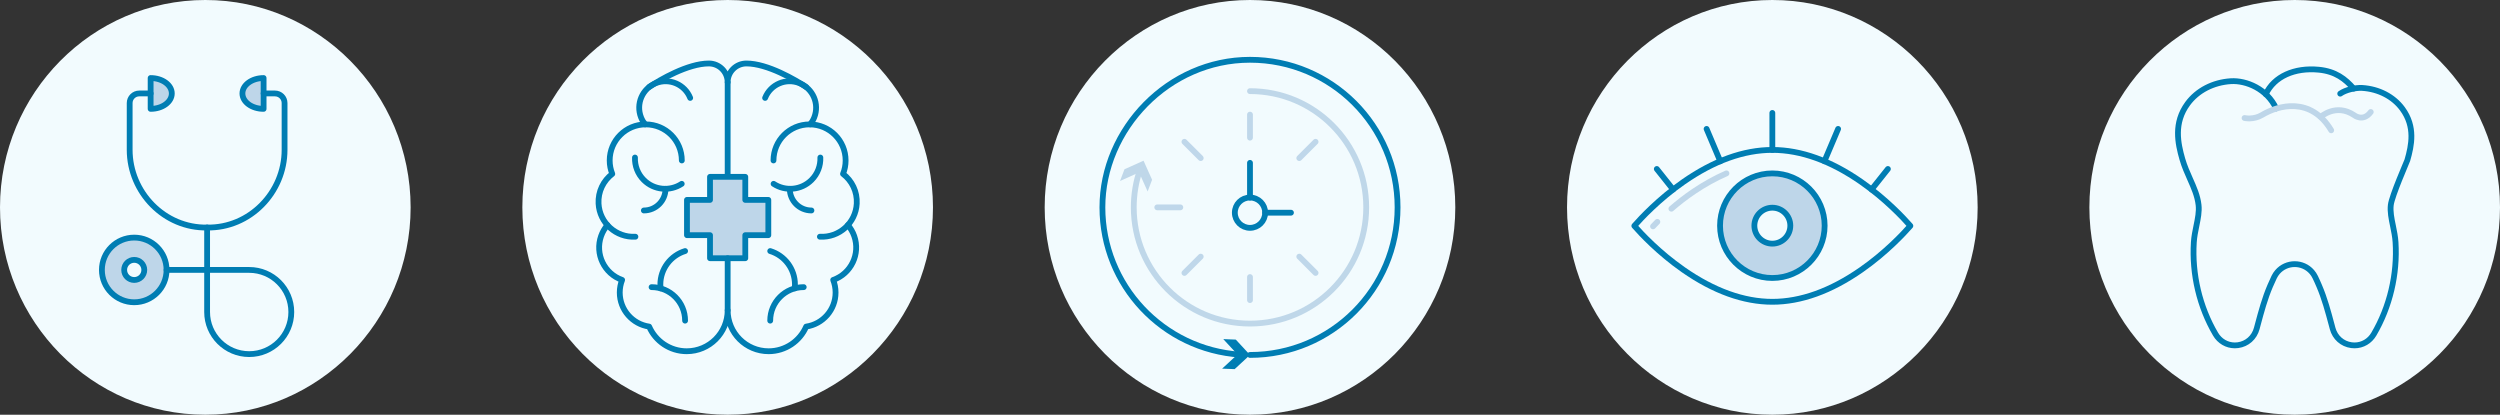
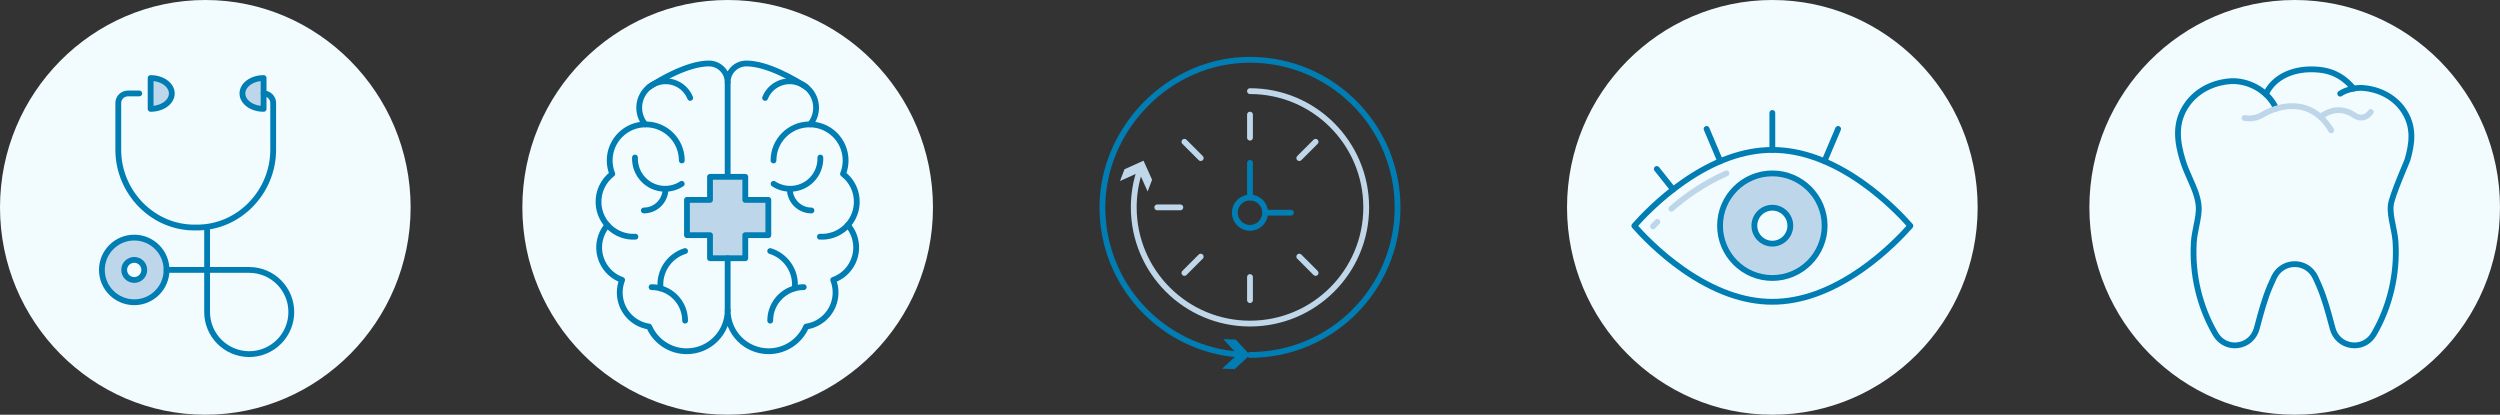
<svg xmlns="http://www.w3.org/2000/svg" id="Guides" viewBox="0 0 1205.61 200">
  <rect x="0" y="0" width="1205.61" height="200" fill="#333333" stroke="none" />
  <defs>
    <style>
      .cls-1 {
        stroke: #bfd7ea;
      }

      .cls-1, .cls-2, .cls-3, .cls-4, .cls-5, .cls-6, .cls-7 {
        fill: none;
        stroke-width: 2.8px;
      }

      .cls-1, .cls-2, .cls-3, .cls-4, .cls-7 {
        stroke-linejoin: round;
      }

      .cls-1, .cls-2, .cls-3, .cls-5, .cls-7 {
        stroke-linecap: round;
      }

      .cls-2 {
        stroke: #bed6e9;
      }

      .cls-8 {
        fill: #007db3;
      }

      .cls-9 {
        fill: #bed6e9;
      }

      .cls-3 {
        stroke: #bfd7e9;
      }

      .cls-4, .cls-5, .cls-6, .cls-7 {
        stroke: #007db3;
      }

      .cls-5, .cls-6 {
        stroke-miterlimit: 10;
      }

      .cls-10 {
        fill: #bfd7e9;
      }

      .cls-11 {
        fill: #f2fbfe;
        fill-rule: evenodd;
      }
    </style>
  </defs>
  <g>
    <path class="cls-11" d="M350.91,200c54.53,0,99.01-44.93,99.01-100S405.43,0,350.91,0s-99.01,44.93-99.01,100,44.48,100,99.01,100h0Z" />
    <g>
      <polygon class="cls-9" points="370.52 96.4 359.41 96.4 359.41 85.29 342.4 85.29 342.4 96.4 331.29 96.4 331.29 113.41 342.4 113.41 342.4 124.52 359.41 124.52 359.41 113.41 370.52 113.41 370.52 96.4" />
      <path class="cls-7" d="M373.01,77.38c0-9.6,7.78-17.39,17.39-17.39s17.39,7.78,17.39,17.39c0,2.29-.44,4.48-1.25,6.48h0c4.29,3.28,6.93,8.54,6.62,14.34-.5,9.32-8.46,16.46-17.77,15.96" />
      <path class="cls-7" d="M368.97,47.22c2.61-6.54,10.02-9.73,16.56-7.12,6.54,2.61,9.73,10.02,7.12,16.56-.49,1.23-1.15,2.33-1.94,3.31" />
      <g>
        <path class="cls-7" d="M310.5,101.5c5.77,0,10.44-4.68,10.44-10.44" />
        <path class="cls-7" d="M306.21,75.97c-.14,3.9,1.28,7.85,4.25,10.82,4.97,4.97,12.65,5.59,18.3,1.86" />
      </g>
      <path class="cls-7" d="M292.93,108.55c-1.3,1.52-2.35,3.3-3.06,5.3-3.04,8.64,1.51,18.11,10.15,21.15h0c-.74,1.88-1.15,3.93-1.15,6.08,0,8.34,6.15,15.24,14.17,16.41h0c3.04,7,10.01,11.89,18.12,11.89,10.91,0,19.75-8.84,19.75-19.75,0,10.91,8.84,19.75,19.75,19.75,8.11,0,15.09-4.89,18.12-11.89h0c8.01-1.17,14.17-8.07,14.17-16.41,0-2.15-.41-4.2-1.15-6.08h0c8.64-3.04,13.19-12.51,10.15-21.15-.7-2-1.75-3.78-3.06-5.3" />
      <path class="cls-7" d="M328.8,77.38c0-9.6-7.78-17.39-17.39-17.39-9.6,0-17.39,7.78-17.39,17.39,0,2.29.44,4.48,1.25,6.48h0c-4.29,3.28-6.93,8.54-6.62,14.34.5,9.32,8.46,16.46,17.77,15.96" />
      <path class="cls-7" d="M332.84,47.22c-2.61-6.54-10.02-9.73-16.56-7.12-6.54,2.61-9.73,10.02-7.12,16.56.49,1.23,1.15,2.33,1.94,3.31" />
      <path class="cls-7" d="M313.07,41.95c5.15-3.44,18.63-11.34,28.78-11.34,5,0,9.05,4.05,9.05,9.05,0-5,4.05-9.05,9.05-9.05,10.15,0,23.63,7.91,28.78,11.34" />
      <path class="cls-7" d="M330.38,154.63c0-8.92-7.23-16.16-16.16-16.16" />
      <path class="cls-7" d="M318.55,139.06c-.07-.6-.1-1.22-.1-1.84,0-7.6,5.02-14.03,11.93-16.15" />
      <line class="cls-7" x1="350.91" y1="39.66" x2="350.91" y2="83.86" />
      <line class="cls-7" x1="350.91" y1="149.64" x2="350.91" y2="124.55" />
      <g>
        <path class="cls-7" d="M391.31,101.5c-5.77,0-10.44-4.68-10.44-10.44" />
        <path class="cls-7" d="M395.61,75.97c.14,3.9-1.28,7.85-4.25,10.82-4.97,4.97-12.65,5.59-18.3,1.86" />
      </g>
      <path class="cls-7" d="M371.43,154.63c0-8.92,7.23-16.16,16.16-16.16" />
      <path class="cls-7" d="M383.26,139.06c.07-.6.1-1.22.1-1.84,0-7.6-5.02-14.03-11.93-16.15" />
      <polygon class="cls-7" points="370.52 96.4 359.41 96.4 359.41 85.29 342.4 85.29 342.4 96.4 331.29 96.4 331.29 113.41 342.4 113.41 342.4 124.52 359.41 124.52 359.41 113.41 370.52 113.41 370.52 96.4" />
    </g>
  </g>
  <g>
    <path class="cls-11" d="M99.01,200c54.53,0,99.01-44.93,99.01-100S153.53,0,99.01,0,0,44.93,0,100s44.48,100,99.01,100h0Z" />
    <g>
      <path class="cls-9" d="M80.32,130.17c0,8.61-6.98,15.59-15.59,15.59s-15.59-6.98-15.59-15.59,6.98-15.59,15.59-15.59,15.59,6.98,15.59,15.59ZM64.73,125.32c-2.68,0-4.85,2.17-4.85,4.85s2.17,4.85,4.85,4.85,4.85-2.17,4.85-4.85-2.17-4.85-4.85-4.85Z" />
      <path class="cls-9" d="M72.64,37.64c5.64,0,10.21,3.33,10.21,7.43s-4.57,7.43-10.21,7.43v-14.87Z" />
      <path class="cls-9" d="M127.12,37.64c-5.64,0-10.21,3.33-10.21,7.43,0,4.11,4.57,7.43,10.21,7.43v-14.87Z" />
      <circle class="cls-7" cx="64.73" cy="130.17" r="4.85" />
      <circle class="cls-7" cx="64.73" cy="130.17" r="15.59" />
      <path class="cls-7" d="M99.88,109.72v40.75c0,11.21,9.09,20.3,20.3,20.3s20.3-9.09,20.3-20.3-9.09-20.3-20.3-20.3h-39.86" />
      <path class="cls-7" d="M72.64,37.64c5.64,0,10.21,3.33,10.21,7.43s-4.57,7.43-10.21,7.43v-14.87Z" />
-       <path class="cls-7" d="M127.12,45.07h5.49c2.55,0,4.62,2.07,4.62,4.62v22.57c0,20.54-16.81,37.85-37.35,37.46-20.54.39-37.35-16.92-37.35-37.46v-22.57c0-2.55,2.07-4.62,4.62-4.62h5.49" />
+       <path class="cls-7" d="M127.12,45.07c2.55,0,4.62,2.07,4.62,4.62v22.57c0,20.54-16.81,37.85-37.35,37.46-20.54.39-37.35-16.92-37.35-37.46v-22.57c0-2.55,2.07-4.62,4.62-4.62h5.49" />
      <path class="cls-7" d="M127.12,37.64c-5.64,0-10.21,3.33-10.21,7.43,0,4.11,4.57,7.43,10.21,7.43v-14.87Z" />
    </g>
  </g>
  <g>
    <path class="cls-11" d="M854.7,200c54.53,0,99.01-44.93,99.01-100S909.23,0,854.7,0s-99.01,44.93-99.01,100,44.48,100,99.01,100h0Z" />
    <g>
      <path class="cls-9" d="M854.7,83.61c-13.91,0-25.22,11.32-25.22,25.22s11.32,25.22,25.22,25.22,25.22-11.31,25.22-25.22-11.32-25.22-25.22-25.22ZM854.7,117.5c-4.78,0-8.67-3.89-8.67-8.67s3.89-8.67,8.67-8.67,8.67,3.89,8.67,8.67-3.89,8.67-8.67,8.67Z" />
      <path class="cls-6" d="M854.7,134.06c-13.91,0-25.22-11.31-25.22-25.22s11.32-25.22,25.22-25.22,25.22,11.32,25.22,25.22-11.32,25.22-25.22,25.22Z" />
      <path class="cls-6" d="M854.7,117.5c-4.78,0-8.67-3.89-8.67-8.67s3.89-8.67,8.67-8.67,8.67,3.89,8.67,8.67-3.89,8.67-8.67,8.67Z" />
      <path class="cls-4" d="M921.15,109.05c-3.14,3.58-11.71,12.79-23.52,21.03-14.71,10.26-29.15,15.46-42.93,15.46s-28.22-5.2-42.93-15.46c-11.81-8.23-20.38-17.45-23.52-21.03l-.11-.13.11-.13c3.14-3.58,11.71-12.79,23.52-21.03,14.71-10.26,29.15-15.46,42.93-15.46s28.22,5.2,42.93,15.46c11.81,8.23,20.38,17.45,23.52,21.03l.11.13-.11.13Z" />
      <line class="cls-5" x1="854.7" y1="54.46" x2="854.7" y2="72.3" />
      <line class="cls-5" x1="822.99" y1="62.17" x2="829.59" y2="77.76" />
      <line class="cls-5" x1="798.98" y1="81.49" x2="806.85" y2="91.39" />
      <g>
        <line class="cls-5" x1="886.42" y1="62.17" x2="879.81" y2="77.76" />
-         <line class="cls-5" x1="910.43" y1="81.49" x2="902.55" y2="91.39" />
      </g>
      <path class="cls-2" d="M806.02,100.65c3.08-2.67,6.71-5.55,10.78-8.3,5.14-3.47,10.46-6.43,15.77-8.74" />
      <path class="cls-2" d="M797.16,109.16c.58-.62,1.28-1.35,2.09-2.17" />
    </g>
  </g>
  <g>
-     <path class="cls-11" d="M602.8,200c54.53,0,99.01-44.93,99.01-100S657.33,0,602.8,0s-99.01,44.93-99.01,100,44.48,100,99.01,100h0Z" />
    <g>
      <g>
        <path class="cls-7" d="M598,171.01c-37.07-2.47-66.37-33.32-66.37-71.01s31.86-71.17,71.17-71.17,71.17,31.86,71.17,71.17-31.86,71.17-71.17,71.17" />
        <polygon class="cls-8" points="589.91 163.53 596.76 170.94 589.36 177.78 595.4 178.01 602.8 171.17 595.96 163.77 589.91 163.53" />
      </g>
      <g>
        <path class="cls-3" d="M602.8,43.95c30.95,0,56.05,25.09,56.05,56.05s-25.09,56.05-56.05,56.05-56.05-25.09-56.05-56.05c0-6.31,1.04-12.37,2.96-18.03" />
        <polygon class="cls-10" points="553.44 92.34 549.31 83.15 540.12 87.29 542.27 81.63 551.46 77.49 555.59 86.69 553.44 92.34" />
      </g>
      <circle class="cls-7" cx="602.8" cy="102.57" r="7.31" />
      <line class="cls-7" x1="602.8" y1="95.26" x2="602.8" y2="78.54" />
      <line class="cls-7" x1="610.11" y1="102.57" x2="622.56" y2="102.57" />
      <g>
        <line class="cls-1" x1="602.8" y1="66.39" x2="602.8" y2="55.28" />
        <line class="cls-1" x1="602.8" y1="133.61" x2="602.8" y2="144.72" />
        <line class="cls-1" x1="626.57" y1="76.24" x2="634.43" y2="68.38" />
        <line class="cls-1" x1="579.04" y1="123.76" x2="571.18" y2="131.62" />
        <line class="cls-1" x1="569.2" y1="100" x2="558.08" y2="100" />
        <line class="cls-1" x1="626.57" y1="123.76" x2="634.43" y2="131.62" />
        <line class="cls-1" x1="579.04" y1="76.24" x2="571.18" y2="68.38" />
      </g>
    </g>
  </g>
  <g>
    <path class="cls-11" d="M1106.6,200c54.53,0,99.01-44.93,99.01-100S1161.12,0,1106.6,0s-99.01,44.93-99.01,100,44.48,100,99.01,100h0Z" />
    <g>
      <path class="cls-7" d="M1097.64,52.27c-4.36-9.44-14.4-13.56-21.79-13.12-8.59.54-16.2,4.48-20.86,10.81-6.86,9.32-4.75,19.16-2.57,26.76.99,3.45,2.37,6.55,3.7,9.54,1.86,4.18,3.62,8.12,4.13,12.61.36,3.16-.33,6.53-1.06,10.1-.52,2.54-1.06,5.17-1.23,7.87-.96,15.41,2.76,31.13,10.47,44.28,1.99,3.4,5.47,5.44,9.31,5.44.49,0,.99-.03,1.49-.1,4.41-.59,7.89-3.68,9.08-8.07l.46-1.73c1.69-6.31,3.44-12.83,6.04-18.86.55-1.28,1.19-2.73,1.9-4.2.43-.88.96-1.7,1.6-2.44h0c4.38-5.05,12.21-5.05,16.58,0h0c.64.74,1.18,1.56,1.6,2.44.72,1.47,1.35,2.92,1.9,4.2,2.6,6.03,4.35,12.55,6.04,18.86l.46,1.73c1.18,4.38,4.66,7.47,9.08,8.07.5.07,1,.1,1.49.1,3.84,0,7.32-2.03,9.31-5.44,7.71-13.14,11.43-28.87,10.47-44.28-.17-2.7-.71-5.33-1.23-7.87-.74-3.58-1.43-6.94-1.06-10.1.52-4.49,7.78-20.93,7.98-21.61,2.03-7.08,3.99-16.13-2.39-24.8-4.34-5.89-11.42-9.56-19.42-10.06-3.16-.18-7.97.91-10.56,2.77" />
      <path class="cls-2" d="M1082.42,56.91s4.34,1.01,8.46-1.48c7.84-4.74,23.57-8.96,33.33,7.41" />
      <path class="cls-2" d="M1119.15,56.34s7.41-6.69,16.12-.8c0,0,4.29,3.47,8.02-1.53" />
      <path class="cls-7" d="M1092.66,45.41c4.02-8.57,13.87-12.91,25.52-11.8,8.1.77,12.87,4.48,16.86,9.11" />
    </g>
  </g>
</svg>